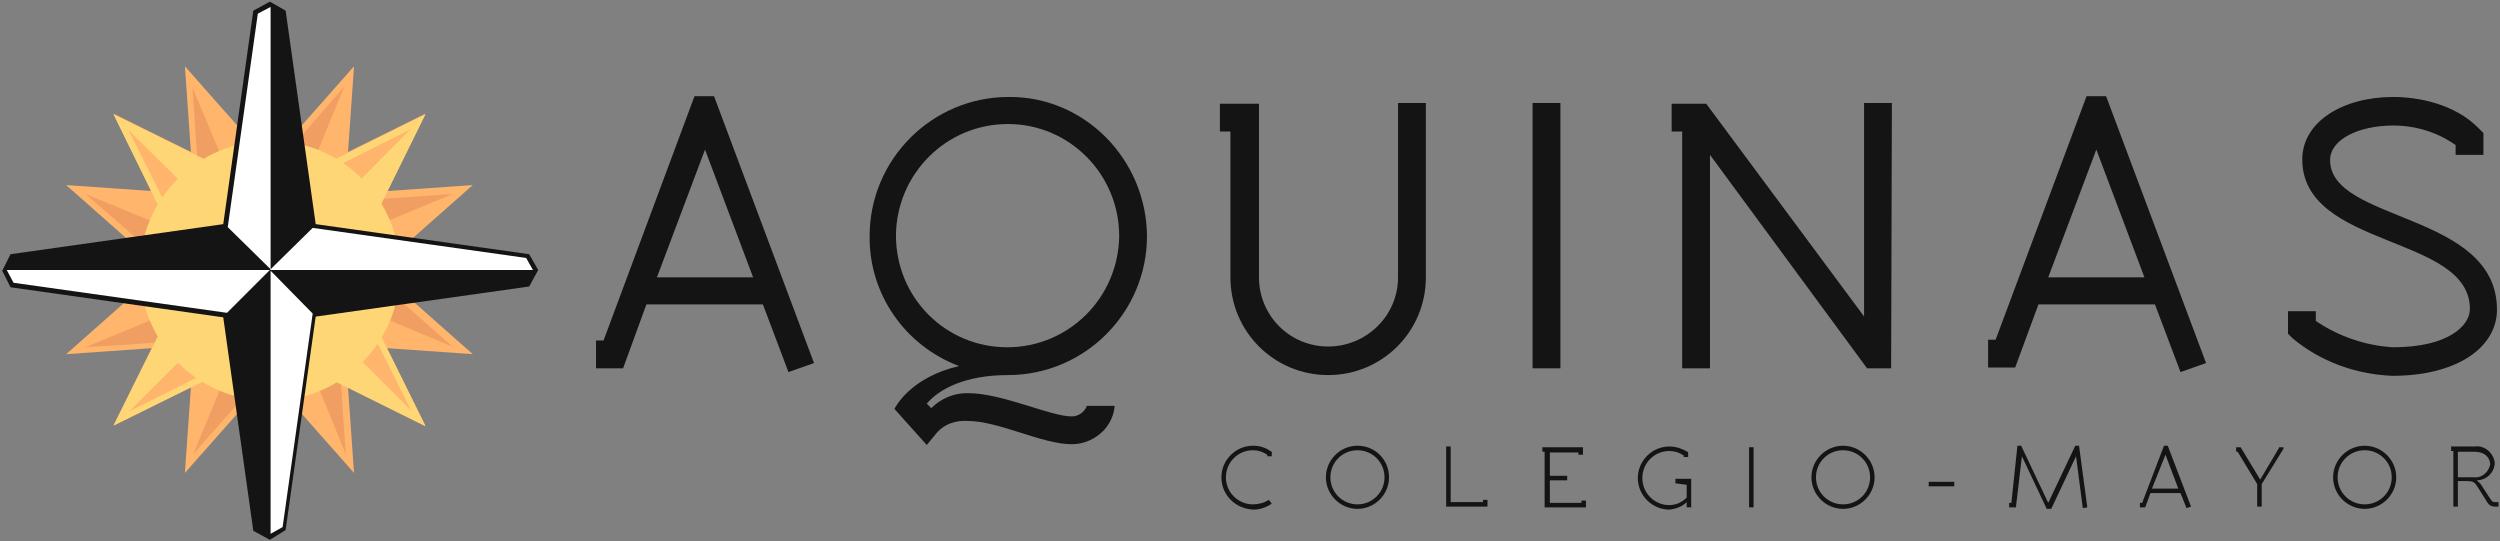
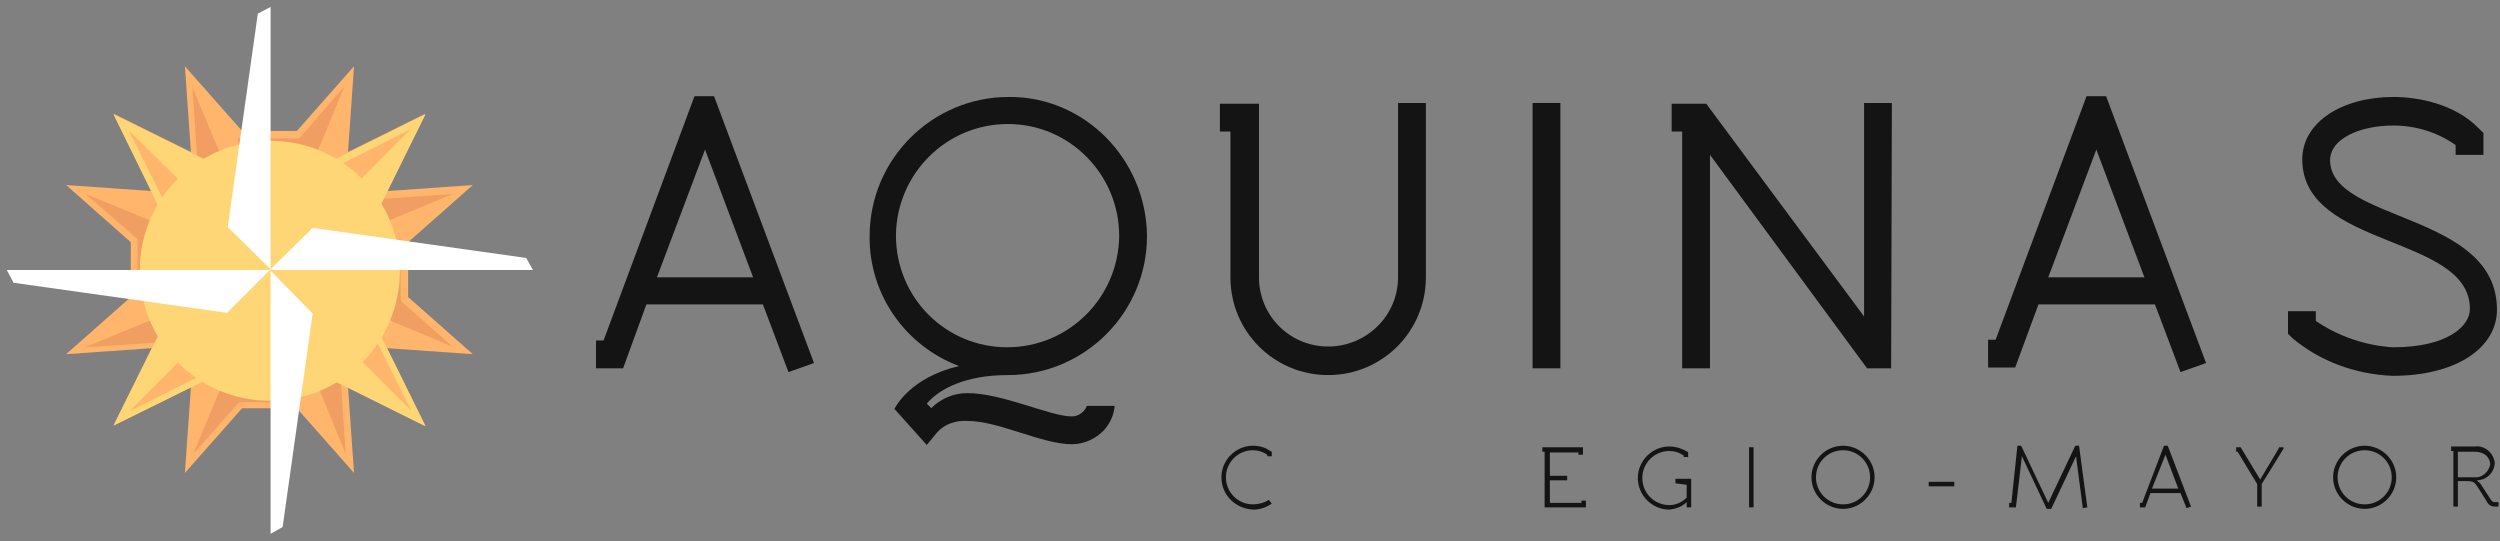
<svg xmlns="http://www.w3.org/2000/svg" version="1.1" id="Capa_1" x="0px" y="0px" viewBox="0 0 332.6 72" style="enable-background:new 0 0 332.6 72;" xml:space="preserve">
  <rect x="0" y="0" width="332.6" height="72" fill="#808080" stroke="none" />
  <style type="text/css">
	.st0{fill:#141414;}
	.st1{fill:#FFB56B;}
	.st2{fill:#F09E61;}
	.st3{fill:#FFD675;}
	.st4{fill:#FFFFFF;}
</style>
  <g transform="translate(-245 -50.638)">
    <g transform="translate(323.996 50.638)">
      <path class="st0" d="M8.4,36.9h12.8l-6.4-17L8.4,36.9z M13.4,12.8H16l13.3,35.5l-3.4,1.2l-3.4-9H7L3.9,49H0.3v-3.7h1L13.4,12.8z" />
      <path class="st0" d="M55,46.2c8.2,0,14.8-6.6,14.9-14.8c0,0,0,0,0,0c0-8.2-6.6-14.9-14.8-14.9c0,0,0,0,0,0    c-8.2,0-14.8,6.6-14.9,14.8c0,0,0,0,0,0C40.2,39.6,46.8,46.2,55,46.2C55,46.2,55,46.2,55,46.2 M73.6,31.4    c0,10.2-8.3,18.5-18.5,18.5c-5.6,0-9.1,1.8-10.8,3.8l0.6,0.6c1.3-1.3,3-2,4.8-2c4.7,0,11,3.1,13.9,3.1c0.9,0,1.7-0.6,2-1.4h3.7    c-0.1,1.2-0.6,2.3-1.4,3.2c-1.1,1.2-2.7,1.9-4.3,1.9c-4,0-9.7-3.1-13.9-3.1c-1.5-0.1-3,0.4-4,1.5l-1.4,1.7l-4.3-4.8    c0.1-0.2,2.1-4.2,8.6-5.7c-7.2-2.7-12-9.6-11.9-17.3c0-10.2,8.3-18.5,18.5-18.5C65.2,12.8,73.5,21.1,73.6,31.4" />
      <path class="st0" d="M88.5,13.7v23.2c0,5.1,4.1,9.2,9.2,9.2c5.1,0,9.3-4.1,9.3-9.2V13.7h3.7v23.2c0,7.2-5.8,13-13,13    c-7.2,0-13-5.8-13-13V17.5h-1.4v-3.7H88.5z" />
      <rect x="124.9" y="13.7" class="st0" width="3.7" height="35.3" />
      <path class="st0" d="M172.6,49h-3.2l-20.9-28.4V49h-3.7V17.5h-1.4v-3.7h4.6L169,42.1V13.7h3.7L172.6,49z" />
      <path class="st0" d="M193.5,36.9h12.8l-6.4-17L193.5,36.9z M198.6,12.8h2.6l13.3,35.5l-3.4,1.2l-3.4-9h-15.5l-3.1,8.4h-3.6v-3.7h1    L198.6,12.8z" />
      <path class="st0" d="M239.4,46.2c7.2,0,10.2-2.8,10.2-5.1c0-9.9-22.3-8-22.3-19.9c0-5,5.4-8.3,12.1-8.3c3.3,0,8.2,0.9,11.4,4.2    l0.6,0.6v2.9h-3.7v-1.3c-2.4-1.7-5.3-2.6-8.3-2.6c-4.5,0-8.4,1.8-8.4,4.6c0,8.3,22.2,6.9,22.2,19.9c0,5-5.3,8.8-13.9,8.8    c-4.9-0.2-9.6-1.9-13.3-5l-0.6-0.6v-3h3.7v1.3C232.2,44.8,235.8,46,239.4,46.2" />
      <path class="st0" d="M83.5,63.5c0-2.3,1.9-4.2,4.2-4.2c0.8,0,1.6,0.2,2.3,0.7l0.2,0.1v0.6h-0.6v-0.2c-0.6-0.4-1.2-0.6-1.9-0.6    c-2,0-3.6,1.6-3.6,3.6c0,0,0,0,0,0c0,2,1.6,3.6,3.6,3.6c0,0,0,0,0,0c0.7,0,1.5-0.2,2.1-0.6l0.4,0.5c-0.7,0.5-1.6,0.8-2.4,0.8    C85.3,67.7,83.5,65.8,83.5,63.5" />
-       <path class="st0" d="M101.6,67.1c2,0,3.6-1.6,3.6-3.6c0,0,0,0,0,0c0-2-1.6-3.6-3.6-3.6c0,0,0,0,0,0c-2,0-3.6,1.6-3.6,3.6    c0,0,0,0,0,0C98,65.5,99.6,67.1,101.6,67.1C101.6,67.1,101.6,67.1,101.6,67.1 M105.8,63.5c0,2.3-1.9,4.2-4.2,4.2    c-2.3,0-4.2-1.9-4.2-4.2c0-2.3,1.9-4.2,4.2-4.2C104,59.3,105.8,61.2,105.8,63.5" />
-       <path class="st0" d="M118.3,66.8v-0.3h0.6v0.9h-5.5v-8h0.6v7.4H118.3z" />
      <path class="st0" d="M127.2,60.1v3.2h2.3v0.6h-2.3v3h4.2v-0.3h0.6v0.9h-5.5v-7.4h-0.3v-0.6h5.4v1H131v-0.3H127.2z" />
      <path class="st0" d="M143.9,64.3v-0.6h2.1v3.8h-0.6v-0.7h0c-0.6,0.6-1.4,0.9-2.3,1c-2.3,0-4.2-1.9-4.2-4.2c0-2.3,1.9-4.2,4.2-4.2    c0.9,0,1.7,0.3,2.4,0.7l0.1,0.1v0.6H145v-0.2c-0.6-0.4-1.2-0.6-1.9-0.6c-2,0-3.6,1.6-3.6,3.6c0,0,0,0,0,0c0,2,1.6,3.6,3.6,3.6    c0,0,0,0,0,0c0.9,0,1.7-0.4,2.3-1v-1.7L143.9,64.3z" />
      <rect x="153.7" y="59.5" class="st0" width="0.6" height="8" />
      <path class="st0" d="M166.2,67.1c2,0,3.6-1.6,3.6-3.6c0,0,0,0,0,0c0-2-1.6-3.6-3.6-3.6c0,0,0,0,0,0c-2,0-3.6,1.6-3.6,3.6    c0,0,0,0,0,0C162.6,65.5,164.2,67.1,166.2,67.1C166.2,67.1,166.2,67.1,166.2,67.1 M170.4,63.5c0,2.3-1.9,4.2-4.2,4.2    c-2.3,0-4.2-1.9-4.2-4.2c0-2.3,1.9-4.2,4.2-4.2C168.5,59.3,170.4,61.2,170.4,63.5" />
      <rect x="177.6" y="64.1" class="st0" width="3.4" height="0.6" />
      <path class="st0" d="M189.4,59.3h0.5l3.6,7.6l3.6-7.6h0.5l1.1,8.2l-0.6,0.1l-0.9-6.9l-3.3,7h-0.6l-3.3-7l-0.8,6.8h-0.9v-0.6h0.3    L189.4,59.3z" />
      <path class="st0" d="M207.3,65h3.5l-1.7-4.5L207.3,65z M208.9,59.3h0.5l3.1,8.1l-0.6,0.2l-0.8-2h-4l-0.7,1.9h-0.7v-0.6h0.3    L208.9,59.3z" />
      <path class="st0" d="M221.9,64.4v3h-0.6v-3l-2.6-4.3h-0.2v-0.6h0.6l2.6,4.3h0l2.5-4.2v-0.1h0.6v0.2L221.9,64.4z" />
      <path class="st0" d="M235.6,67.1c2,0,3.6-1.6,3.6-3.6c0,0,0,0,0,0c0-2-1.6-3.6-3.6-3.6c0,0,0,0,0,0c-2,0-3.6,1.6-3.6,3.6    c0,0,0,0,0,0C232,65.5,233.6,67.1,235.6,67.1C235.6,67.1,235.6,67.1,235.6,67.1 M239.8,63.5c0,2.3-1.9,4.2-4.2,4.2    c-2.3,0-4.2-1.9-4.2-4.2c0-2.3,1.9-4.2,4.2-4.2C237.9,59.3,239.8,61.2,239.8,63.5" />
      <path class="st0" d="M252.3,61.8c0-0.8-0.6-1.7-2.1-1.7H248v3.4h2.2C251.2,63.6,252.1,62.8,252.3,61.8 M252.4,66.5    c0.2,0.2,0.2,0.3,0.5,0.3h0.5v0.6h-0.5c-0.4,0-0.8-0.2-1-0.6l-1.2-1.9c-0.5-0.8-0.6-0.9-1.7-0.9H248v3.4h-0.6v-7.4h-0.3v-0.6h3.1    c1.3-0.2,2.5,0.8,2.7,2.1c0,0.1,0,0.1,0,0.2c-0.1,1.2-1.1,2.2-2.4,2.2v0c0.2,0.2,0.5,0.4,0.6,0.6L252.4,66.5z" />
    </g>
    <g transform="translate(863.7 -599.143)">
      <path class="st1" d="M-579.2,667.2l7.6-8.6l-0.8,11.4l10.3-5.1l-5.1,10.3l11.4-0.8l-8.6,7.6v7.3l8.6,7.6l-11.4-0.8l5.1,10.3    l-10.3-5.1l0.8,11.4l-7.6-8.6h-7.3l-7.6,8.6l0.8-11.4l-10.3,5.1l5.1-10.3l-11.4,0.8l8.6-7.6v-7.3l-8.6-7.6l11.4,0.8l-5.1-10.3    l10.3,5.1l-0.8-11.4l7.6,8.6H-579.2z" />
      <path class="st2" d="M-600.4,689.8v-8.2l-6.9-6l24.6,10.1l-14.3-9.4l-4.6-9.2l18.8,18.7l-9.6-14.1l-0.7-10.3l10.2,24.4l-4.2-17.6    h8.2l6-6.9l-10,24.4l9.4-14.1l9.2-4.6l-18.6,18.7l14.1-9.4l10.3-0.7l-24.4,10.1l17.5-4.1v8.2l6.9,6.1l-24.4-10.2l14.1,9.5l4.6,9.2    l-18.6-18.7l9.4,14.2l0.7,10.3l-10-24.5l4,17.6h-8.2l-6.1,6.9l10.2-24.5l-9.6,14.2l-9.2,4.6l18.8-18.7l-14.3,9.5l-10.3,0.7    l24.6-10.2L-600.4,689.8z" />
      <path class="st3" d="M-596.7,679.1l-6.9-14.1l14.8,7.3l12.8-0.4l13.9-6.9l-7,14.2l0.3,13.7l6.7,13.6l-14.3-7.1l-12.8-0.1    l-14.4,7.1l7.5-15.1L-596.7,679.1z" />
      <path class="st1" d="M-582.7,685.7l14.1,9.5l4.6,9.2L-582.7,685.7z" />
      <path class="st1" d="M-582.7,685.7l9.4-14.1l9.2-4.6L-582.7,685.7z" />
      <path class="st1" d="M-582.7,685.7l-14.3-9.4l-4.6-9.2L-582.7,685.7z" />
      <path class="st1" d="M-582.7,685.7l-9.6,14.2l-9.2,4.6L-582.7,685.7z" />
      <path class="st3" d="M-582.8,703.1c9.6,0,17.3-7.7,17.3-17.3s-7.7-17.3-17.3-17.3c-9.5,0-17.3,7.7-17.3,17.2    C-600.1,695.3-592.4,703.1-582.8,703.1C-582.8,703.1-582.8,703.1-582.8,703.1" />
-       <path class="st0" d="M-580.7,720.3l4-28.4l28.4-4l1.2-2.2l-1.2-2.1l-28.4-4l-4-28.4l-2.1-1.2l-2.2,1.2l-4,28.4l-28.3,4l-1.1,2.2    l1.1,2.2l28.3,4l4,28.4l2.2,1.2L-580.7,720.3z" />
      <path class="st4" d="M-588.5,691.4l-28.4-4l-0.9-1.7h35L-588.5,691.4z" />
      <path class="st4" d="M-577.1,680.1l28.4,4l0.9,1.6h-35L-577.1,680.1z" />
      <path class="st4" d="M-588.4,680l4-28.4l1.7-0.9v34.9L-588.4,680z" />
      <path class="st4" d="M-577.1,691.5l-4,28.4l-1.6,0.9v-35L-577.1,691.5z" />
    </g>
  </g>
</svg>